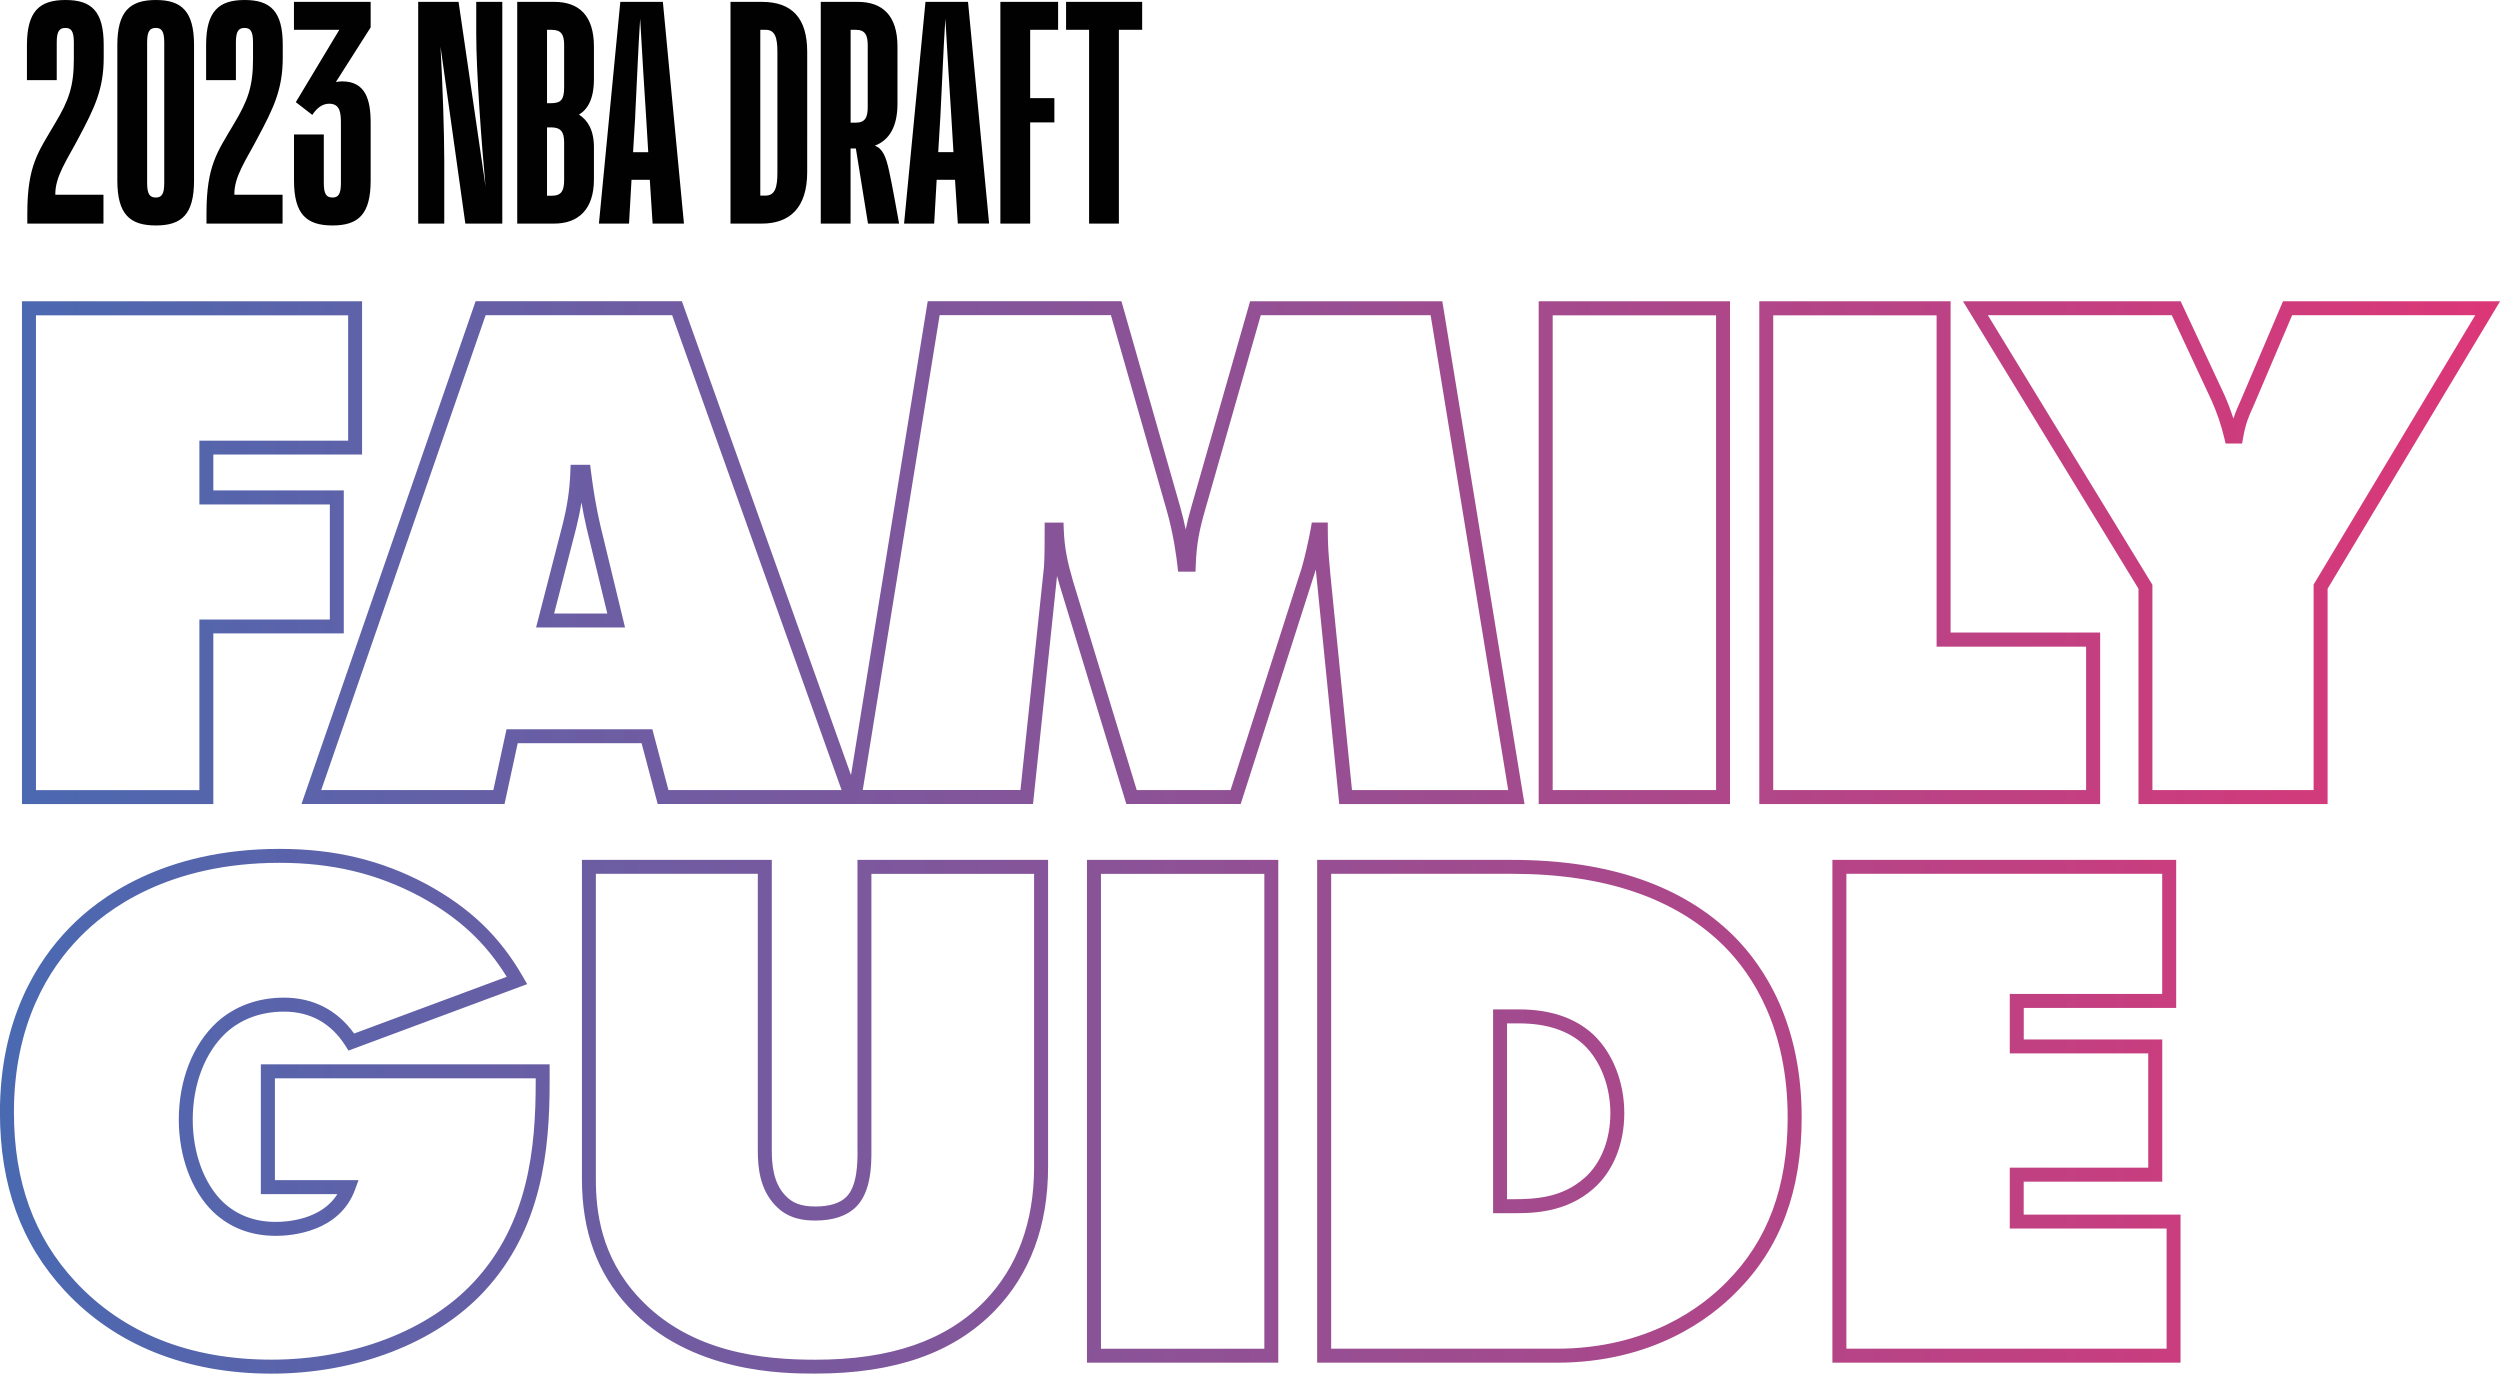
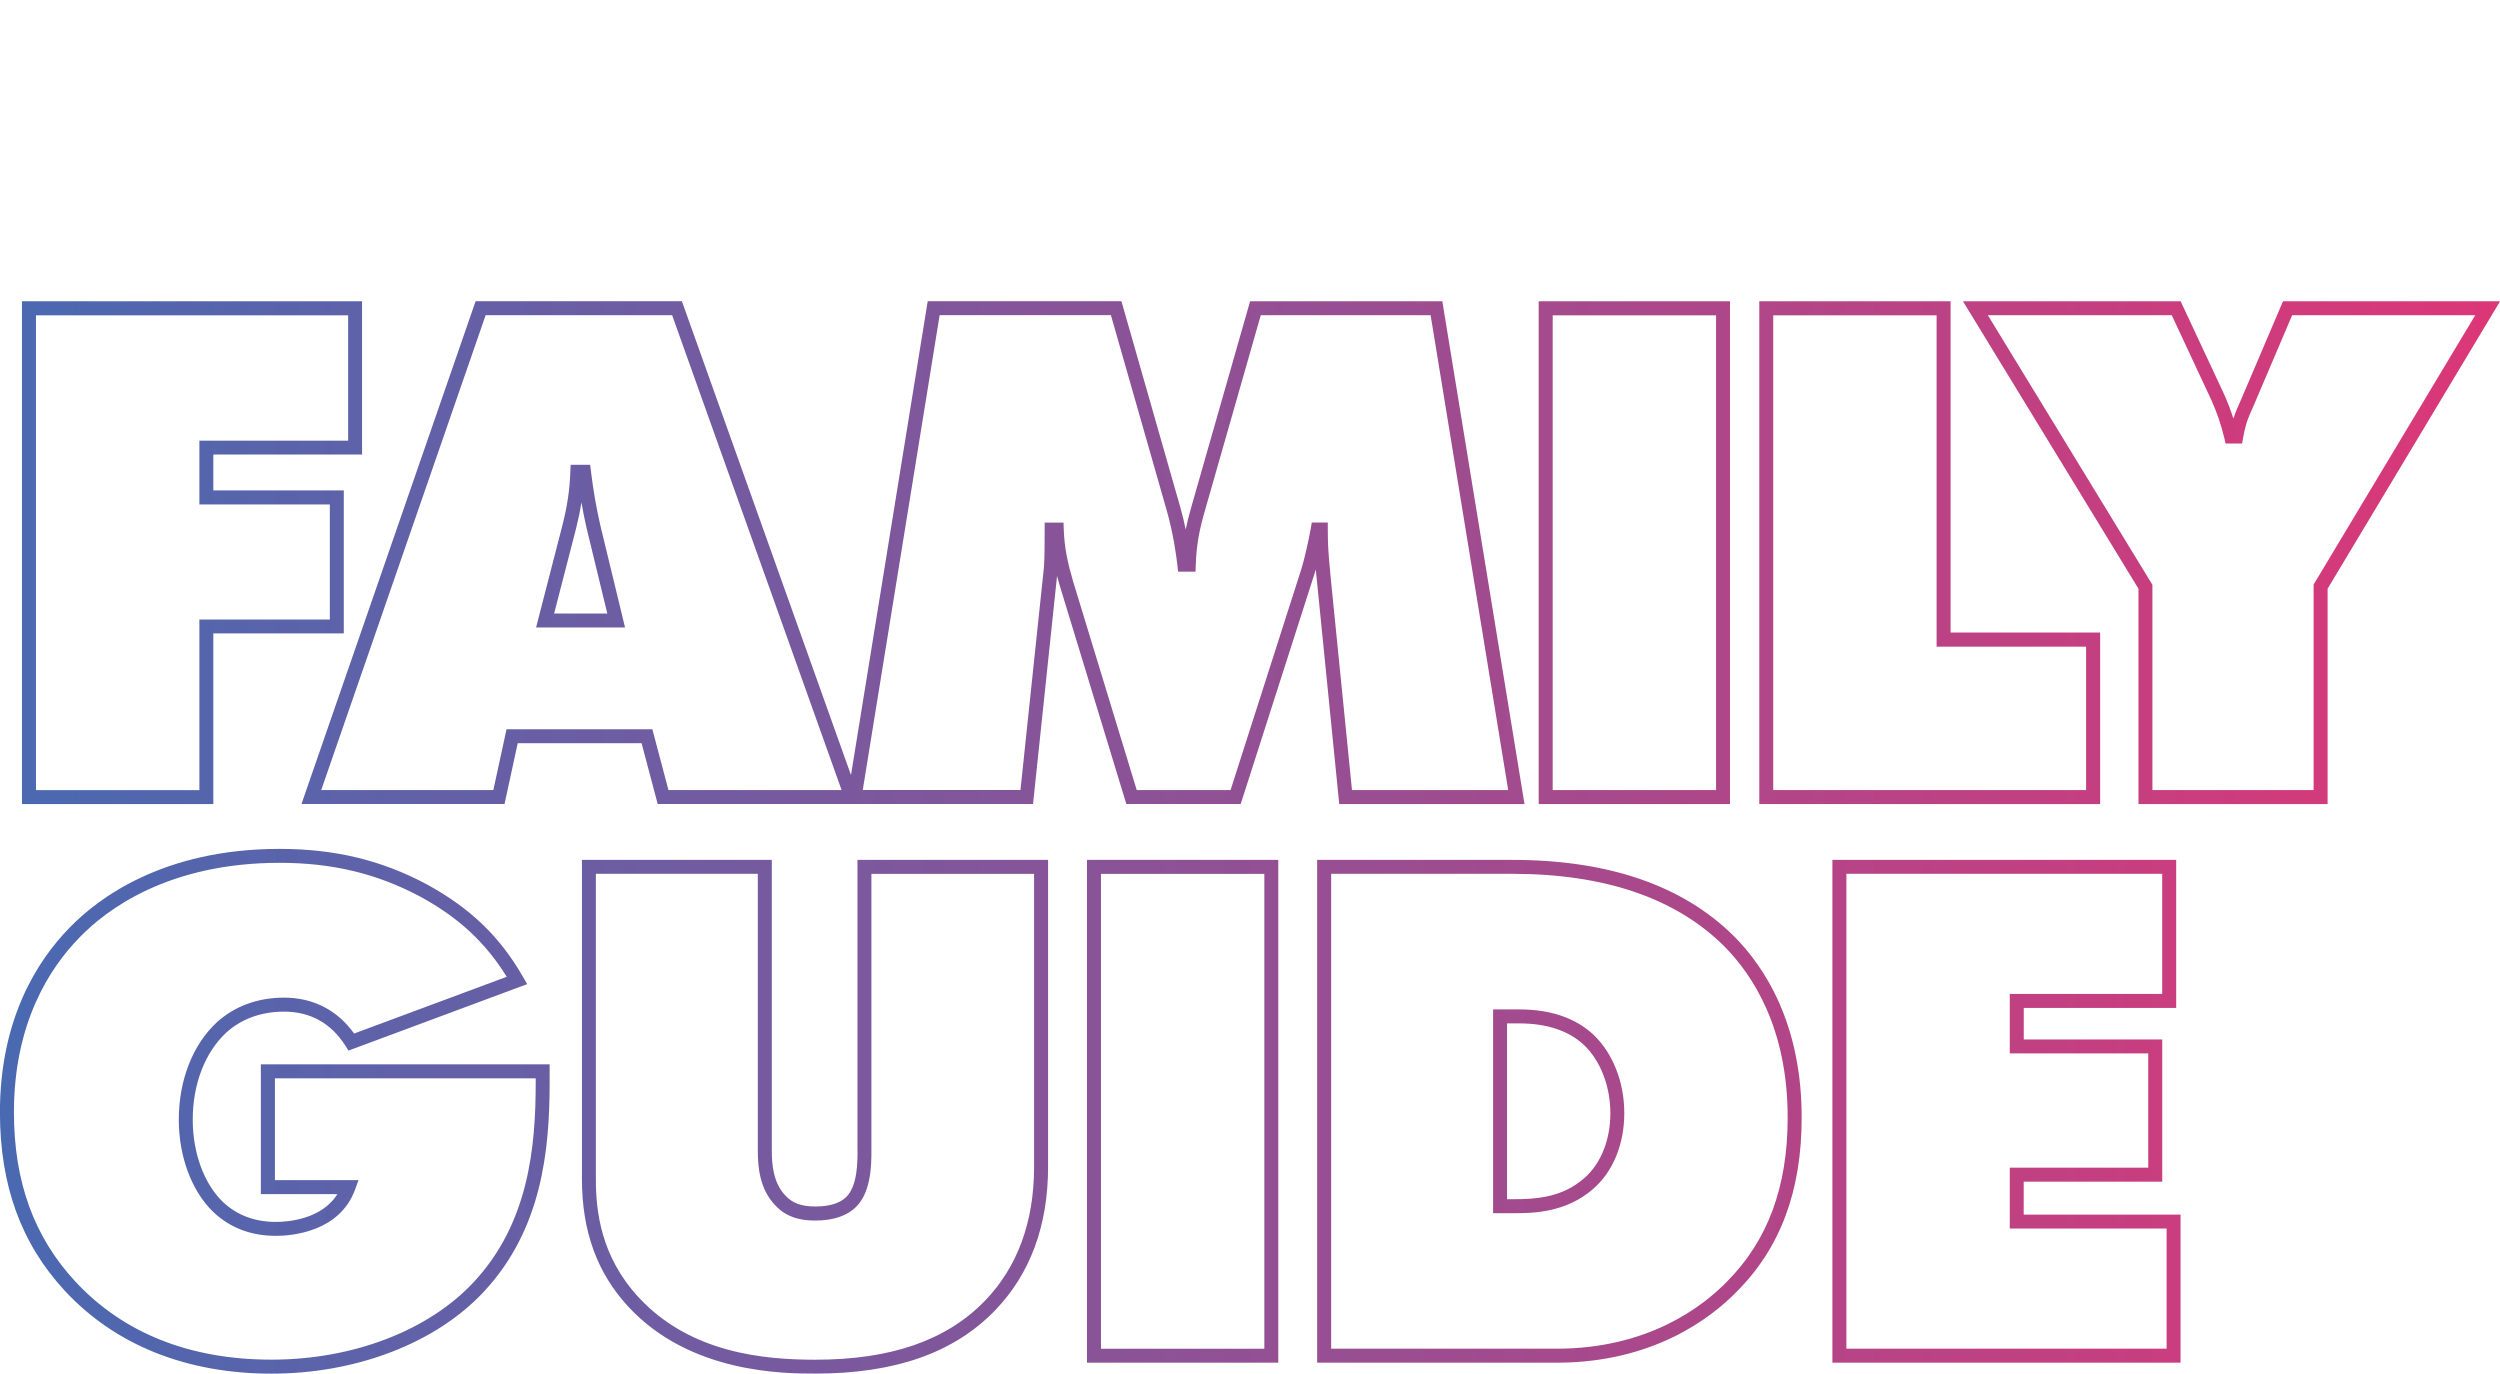
<svg xmlns="http://www.w3.org/2000/svg" id="uuid-8f5d03b5-497e-4540-8b45-fa6521a87108" data-name="Layer 2" viewBox="0 0 401.85 220.8">
  <defs>
    <linearGradient id="uuid-515e2ee6-b59e-458f-b278-1ca590971b0b" x1="0" y1="134.62" x2="401.85" y2="134.62" gradientUnits="userSpaceOnUse">
      <stop offset="0" stop-color="#4969b1" />
      <stop offset="1" stop-color="#dc3777" />
    </linearGradient>
  </defs>
  <g id="uuid-8e418a82-4388-4ae0-9014-a2545493314c" data-name="Layer 1">
    <g>
      <path d="m34.29,101.81h20.97v-22.98h-20.97v-5.77h23.91v-24.63H3.53v80.82h30.76v-27.45Zm-2.24,25.2H5.78V50.69h50.18v20.14h-23.91v10.26h20.97v18.49h-20.97v27.45Zm62.93-51.32l-.12-.98h-3.14l-.04,1.08c-.1,2.91-.48,5.48-1.26,8.59l-4.25,16.48h14.3l-3.98-16.45c-.62-2.68-1.11-5.53-1.51-8.72Zm-5.91,22.93l3.53-13.68c.37-1.48.65-2.84.86-4.18.25,1.44.53,2.83.84,4.17l3.32,13.69h-8.55Zm126.2,30.63h29.78l-13.21-80.82h-30.9l-9.42,32.97c-.38,1.32-.69,2.52-.93,3.71-.24-1.17-.54-2.43-.91-3.72l-9.42-32.97h-31.14l-12.33,76.17-27.18-76.17h-33.16l-27.99,80.82h32.64l2.12-9.78h19.91l2.59,9.78h60.33l3.86-36.66c.13.48.27.97.41,1.47l10.73,35.19h18.38l11.92-37.19c.05-.15.1-.32.15-.51h0s3.77,37.7,3.77,37.7Zm-107.82-2.25l-2.59-9.78h-23.44l-2.12,9.78h-27.67l26.43-76.33h29.98l27.24,76.33h-27.82Zm103.41-43l-.16.93c-.35,1.98-1.05,5-1.49,6.45l-11.41,35.62h-15.08l-10.24-33.59c-.86-2.95-1.38-5.26-1.49-8.33l-.04-1.08h-3.03v1.12c0,1.48,0,4.55-.11,6.01l-3.78,35.86h-25.35l12.36-76.33h27.53l8.96,31.35c1.1,3.84,1.57,7.49,1.73,8.88l.11,1h2.8l.04-1.08c.12-3.43.61-5.74,1.49-8.8l8.96-31.35h27.3l12.47,76.33h-25.11l-3.43-34.2-.13-1.46c-.18-1.93-.33-3.6-.33-6.22v-1.12h-2.54Zm67.22-35.57h-30.75v80.82h30.75V48.44Zm-2.24,78.57h-26.26V50.69h26.26v76.33Zm61.73-25.33h-24.03v-53.24h-30.75v80.82h54.79v-27.57Zm-2.25,25.33h-50.29V50.69h26.26v53.25h24.03v23.08Zm31.65-78.57l-6.43,15.08c-.17.41-.34.79-.51,1.18-.33.74-.69,1.53-1.03,2.6-.42-1.3-.9-2.58-1.46-3.84l-7.02-15.02h-34.99l28.21,46.2v34.62h30.4v-34.62l27.72-46.2h-34.88Zm4.92,45.58v32.99h-25.91v-33l-26.45-43.33h29.56l6.4,13.71c.87,1.95,1.56,3.99,2.05,6.05l.21.86h2.65l.16-.93c.42-2.36.95-3.52,1.51-4.75.19-.41.37-.83.54-1.25l5.83-13.69h29.43l-26,43.33ZM41.93,191.94h12.3c-2.56,4.12-8.1,4.47-9.88,4.47-3.4,0-6.27-1.08-8.53-3.22-3.03-2.93-4.84-7.87-4.84-13.21,0-5.72,1.97-10.83,5.4-14.01,2.43-2.2,5.63-3.36,9.26-3.36,4.25,0,7.57,1.85,9.89,5.49l.49.77,28.72-10.68-.66-1.15c-3.74-6.52-8.53-11.11-15.53-14.92-7.26-3.87-14.77-5.67-23.61-5.67-18.74,0-29.21,7.96-33.79,12.7-5.09,5.21-11.16,14.57-11.16,29.65,0,11.72,3.41,21.11,10.43,28.68,8.07,8.71,19.55,13.32,33.22,13.32s26.48-4.93,34.16-13.2c9.29-9.99,10.55-22.61,10.55-33.63v-2.89h-46.42v20.86Zm2.25-18.61h41.93v.64c0,10.59-1.18,22.68-9.95,32.1-7.27,7.82-19.42,12.48-32.52,12.48s-23.83-4.24-31.57-12.6c-6.61-7.14-9.83-16.02-9.83-27.16,0-14.32,5.72-23.17,10.52-28.08,4.33-4.49,14.27-12.02,32.18-12.02,8.46,0,15.63,1.72,22.55,5.4,6.19,3.36,10.54,7.38,13.96,12.92l-24.53,9.12c-2.71-3.78-6.59-5.77-11.27-5.77-4.19,0-7.92,1.36-10.78,3.95-3.9,3.61-6.13,9.32-6.13,15.67,0,5.94,2.07,11.48,5.54,14.83,2.69,2.55,6.08,3.84,10.08,3.84,2.35,0,10.2-.54,12.72-7.45l.55-1.51h-13.44v-16.37Zm93.66,11.6c0,1.84,0,5.66-1.79,7.45-1.03,1.03-2.7,1.55-4.98,1.55s-3.68-.53-4.84-1.77c-1.92-2.02-2.17-4.93-2.17-7.24v-46.71h-30.52v51.3c0,8.41,2.45,15.13,7.48,20.55,9.94,10.73,25.07,10.73,30.04,10.73,12.79,0,22.23-3.31,28.85-10.12,5.68-5.87,8.56-13.66,8.56-23.16v-49.3h-30.64v46.71Zm2.24-44.47h26.14v47.06c0,8.9-2.67,16.16-7.93,21.6-6.17,6.35-15.08,9.44-27.23,9.44-8.21,0-20.08-1.04-28.39-10.01-6.17-6.65-6.89-14.04-6.89-19.03v-49.06h26.03v44.47c0,2.73.32,6.19,2.77,8.78,2.04,2.2,4.53,2.48,6.47,2.48,2.89,0,5.1-.74,6.57-2.21,2.45-2.45,2.45-6.9,2.45-9.04v-44.47Zm34.64,78.57h30.75v-80.82h-30.75v80.82Zm2.25-78.57h26.26v76.33h-26.26v-76.33Zm67.21,21.79h-4.18v32.76h3.24c2.94,0,8.42,0,12.87-3.93,3.17-2.75,4.98-7.18,4.98-12.16s-1.85-9.64-4.95-12.6c-2.9-2.7-6.92-4.07-11.96-4.07Zm10.45,27.14c-3.53,3.11-7.73,3.37-11.39,3.37h-1v-28.26h1.94c4.45,0,7.96,1.17,10.42,3.46,2.66,2.54,4.25,6.64,4.25,10.97s-1.53,8.13-4.21,10.47Zm-11.51-51.17h-31.4v80.82h38.47c15.51,0,24.8-7.15,28.95-11.4,7.04-7.04,10.46-16.2,10.46-28.01,0-15.09-5.94-24.2-10.93-29.19-8.19-8.11-20.15-12.22-35.54-12.22Zm34.42,67.84c-3.91,4.01-12.67,10.73-27.35,10.73h-36.22v-76.33h29.15c14.78,0,26.2,3.89,33.96,11.57,4.69,4.69,10.27,13.28,10.27,27.6,0,11.18-3.21,19.82-9.81,26.43Zm47.76-16.12h22.26v-22.86h-22.26v-5.06h24.5v-23.8h-55.26v80.82h55.96v-23.8h-25.21v-5.29Zm22.96,7.54v19.31h-51.47v-76.33h50.76v19.31h-24.5v9.55h22.26v18.37h-22.26v9.78h25.21Z" fill="url(#uuid-515e2ee6-b59e-458f-b278-1ca590971b0b)" />
-       <path d="m16.62,35.94H4.39v-1.6c0-7.79,1.75-9.88,4.44-14.48,2.25-3.74,3.04-5.99,3.04-10.38v-2.69c0-1.8-.45-2.3-1.35-2.3-.95,0-1.4.5-1.4,2.3v6.09h-4.79v-5.64C4.34,1.8,6.34,0,10.53,0s6.14,1.8,6.14,7.24v2.05c0,5.14-1.55,8.19-4.04,12.88-1.85,3.54-3.79,6.19-3.74,9.13h7.74v4.64ZM31.19,7.24c0-5.44-2-7.24-6.14-7.24s-6.19,1.8-6.19,7.24v21.76c0,5.44,2,7.24,6.19,7.24s6.14-1.8,6.14-7.24V7.24m-4.79,22.21c0,1.8-.45,2.3-1.35,2.3-.95,0-1.4-.5-1.4-2.3V6.79c0-1.8.45-2.3,1.4-2.3.9,0,1.35.5,1.35,2.3v22.66Zm19.01,1.85h-7.74c-.05-2.94,1.9-5.59,3.74-9.13,2.5-4.69,4.04-7.74,4.04-12.88v-2.05C45.46,1.8,43.47,0,39.32,0s-6.19,1.8-6.19,7.24v5.64h4.79v-6.09c0-1.8.45-2.3,1.4-2.3.9,0,1.35.5,1.35,2.3v2.69c0,4.39-.8,6.64-3.04,10.38-2.69,4.59-4.44,6.69-4.44,14.48v1.6h12.23v-4.64Zm8.03,4.94c4.19,0,6.14-1.8,6.14-7.24v-9.28c0-3.74-.85-6.64-4.59-6.64-.35,0-.65.05-1,.1l5.59-8.78V.3h-12.33v4.49h7.29l-6.99,11.63,2.65,2.05c.65-1,1.55-1.8,2.7-1.8,1.8,0,1.9,1.5,1.9,3.2v9.58c0,1.8-.45,2.3-1.35,2.3-.95,0-1.4-.5-1.4-2.3v-7.84h-4.79v7.39c0,5.44,2,7.24,6.19,7.24m17.96-10.53c0-4.29-.25-11.83-.6-18.22l3.99,28.45h5.94V.3h-4.19v5.19c0,6.04.85,17.57,1.5,24.51L73.71.3h-6.49v35.64h4.19v-10.23Zm17.67,10.23c3.79,0,6.39-2.19,6.39-7.09v-5.19c0-2.74-1-4.34-2.4-5.24,1.4-.85,2.4-2.5,2.4-5.74v-5.19c0-5.04-2.44-7.19-6.39-7.19h-5.94v35.64h5.94m-.35-31.14c1.45,0,1.95.75,1.95,2.4v6.79c0,2-.45,2.6-2.15,2.6h-.6V4.79h.8Zm-.2,15.67c1.6,0,2.15.7,2.15,2.4v6.09c0,1.7-.45,2.5-1.95,2.5h-.8v-10.98h.6Zm16.37,15.47h5.04L106.55.3h-6.84l-3.44,35.64h4.84l.4-7.04h2.94l.45,7.04Zm-2.8-17.27c.15-2.54.5-11.38.8-15.67.25,4.29.75,12.98.95,15.67l.35,5.79h-2.44l.35-5.79Zm20.36,17.27c4.44,0,7.29-2.49,7.29-8.28V8.34c0-5.34-2.35-8.04-7.29-8.04h-5.04v35.64h5.04Zm.6-31.15c1.55,0,1.9,1.3,1.9,3.59v19.37c0,2.3-.35,3.69-1.9,3.69h-.85V4.79h.85Zm16.47,31.15h4.99s-1.25-7.04-1.6-8.43c-.5-2.35-1.05-3.64-2.3-4.09,2.35-.9,3.64-3.1,3.64-6.74V7.49c0-4.94-2.35-7.19-6.39-7.19h-5.94v35.64h4.79v-12.08h.85l1.95,12.08Zm-2-31.15c1.55,0,1.95.85,1.95,2.55v9.83c0,1.7-.4,2.55-1.95,2.55h-.8V4.79h.8Zm16.42,31.14h5.04L155.6.3h-6.84l-3.44,35.64h4.84l.4-7.04h2.95l.45,7.04Zm-2.79-17.27c.15-2.54.5-11.38.8-15.67.25,4.29.75,12.98.95,15.67l.35,5.79h-2.45l.35-5.79Zm18.32,1v-3.89h-3.89V4.79h4.49V.3h-9.28v35.64h4.79v-16.27h3.89Zm1.89-14.87h3.69v31.15h4.79V4.79h3.74V.3h-12.23v4.49Z" fill="#010101" />
    </g>
  </g>
</svg>